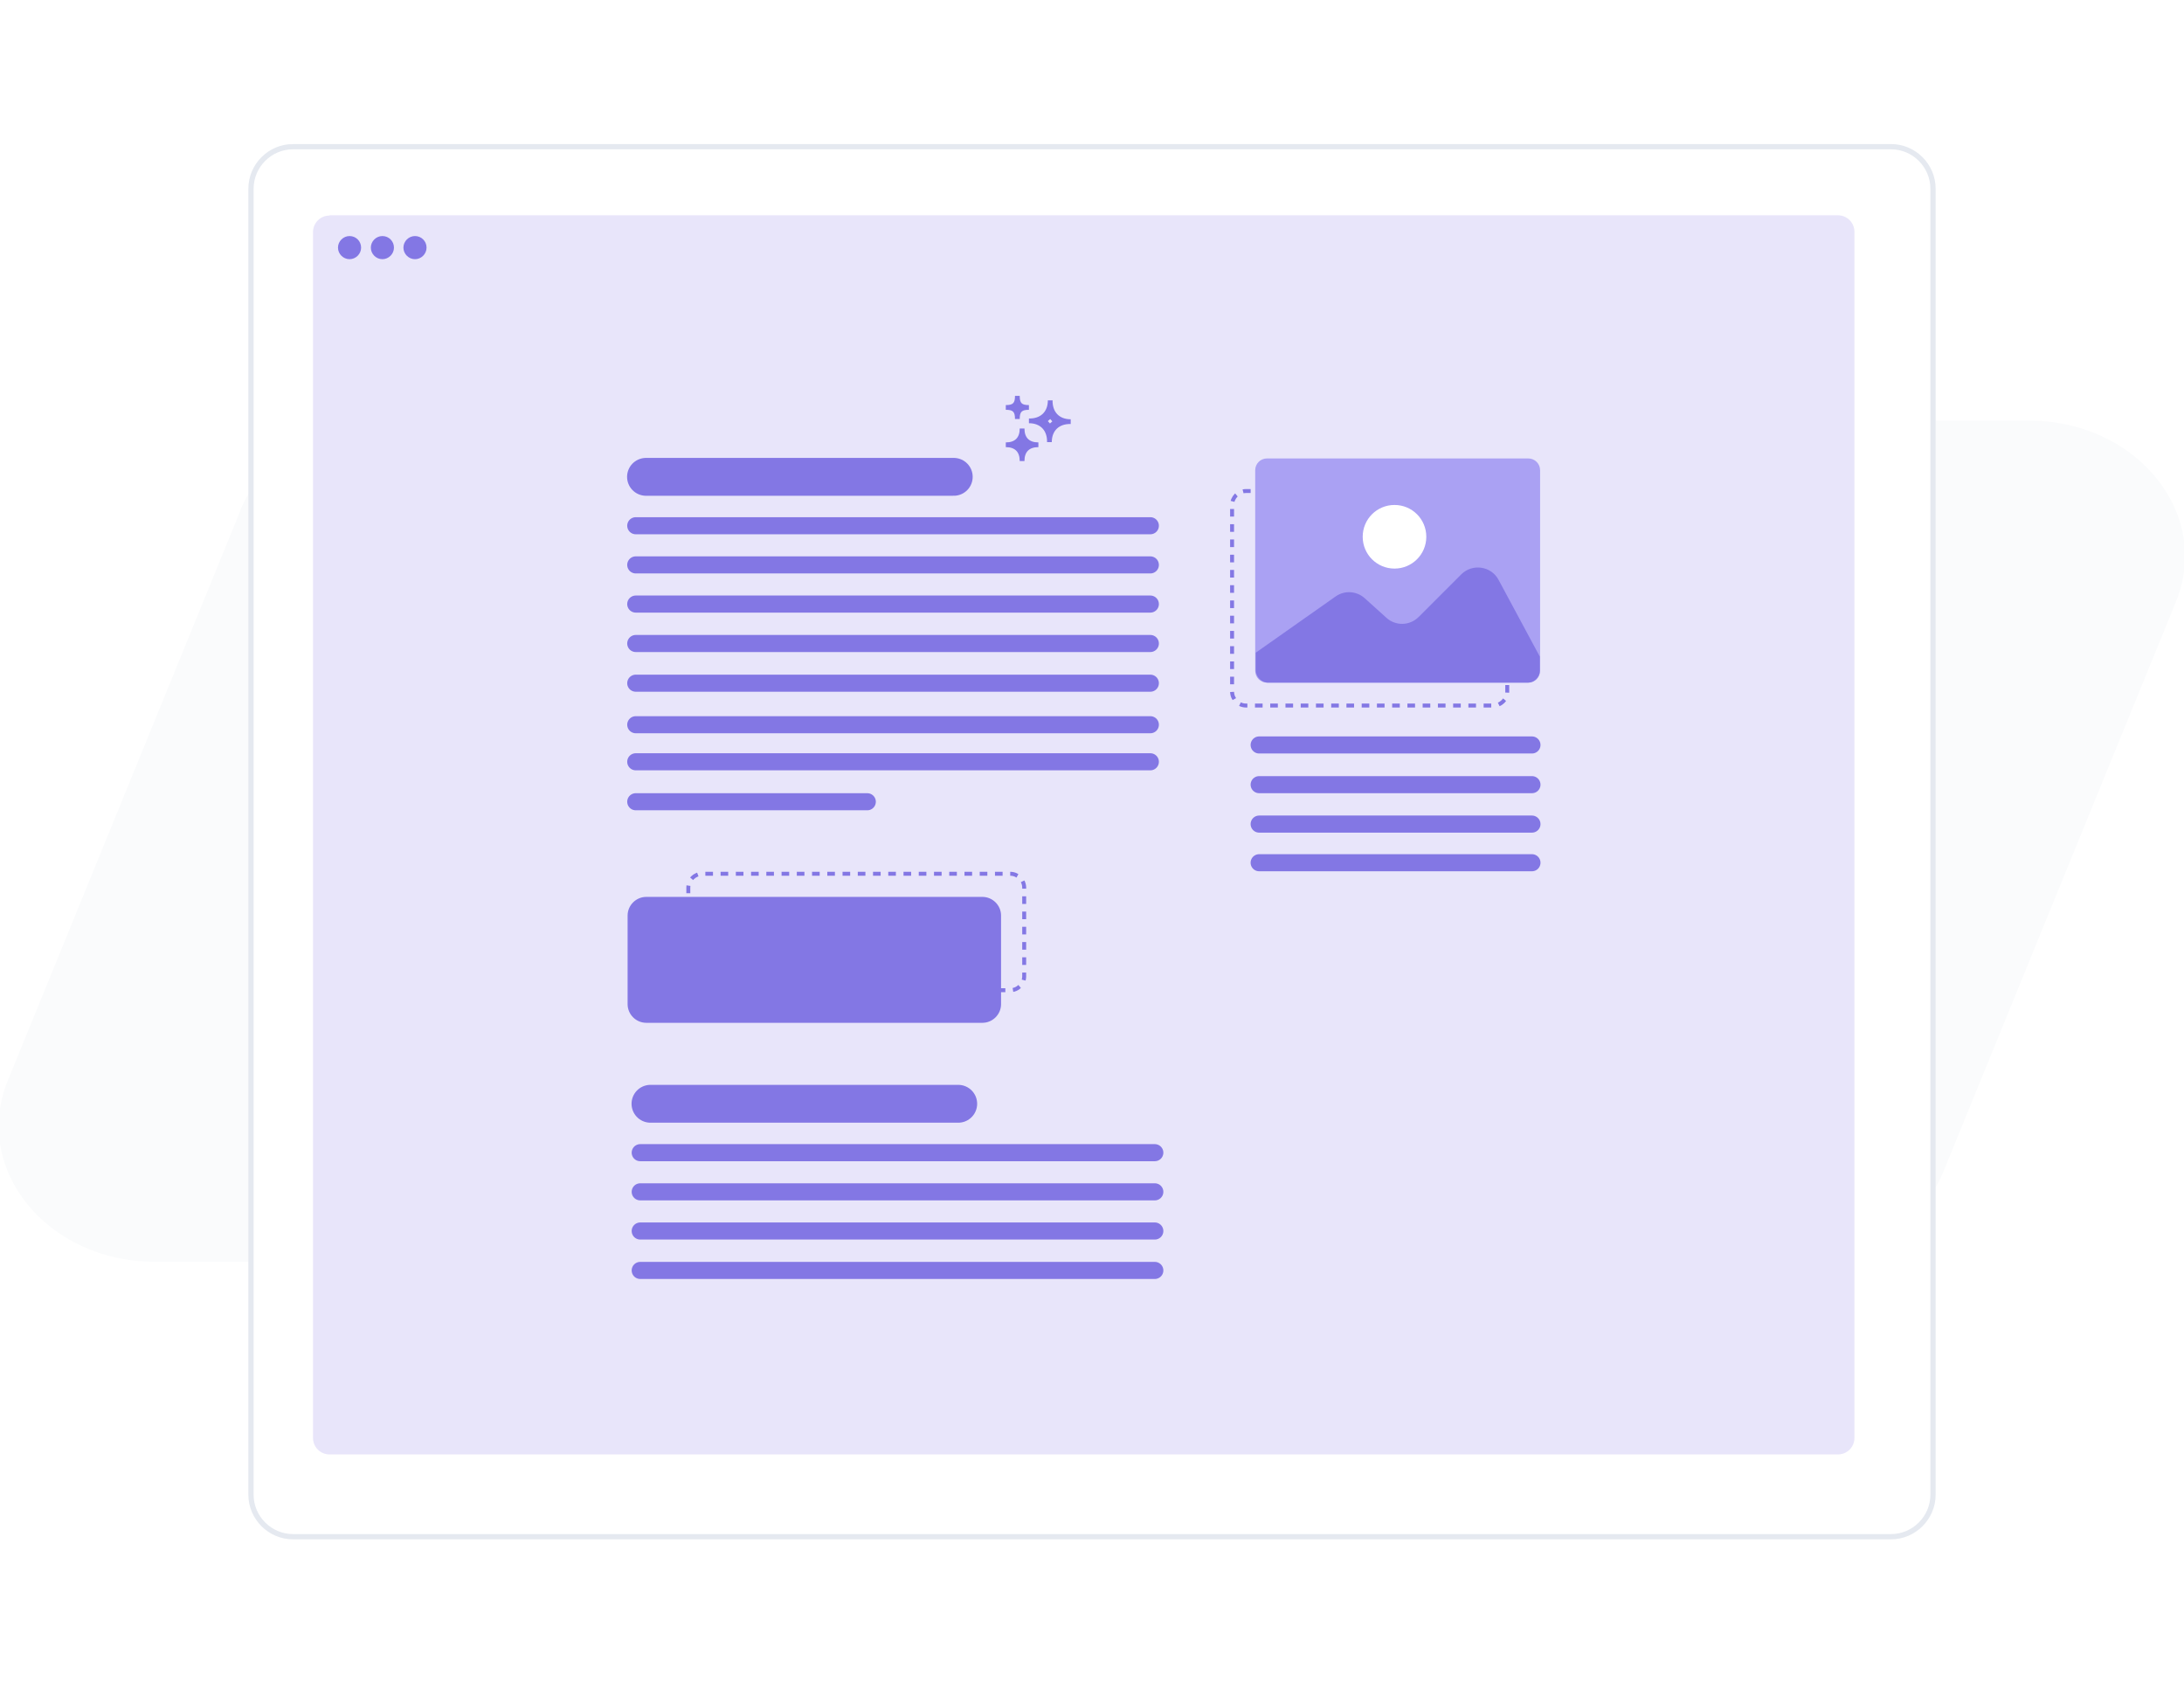
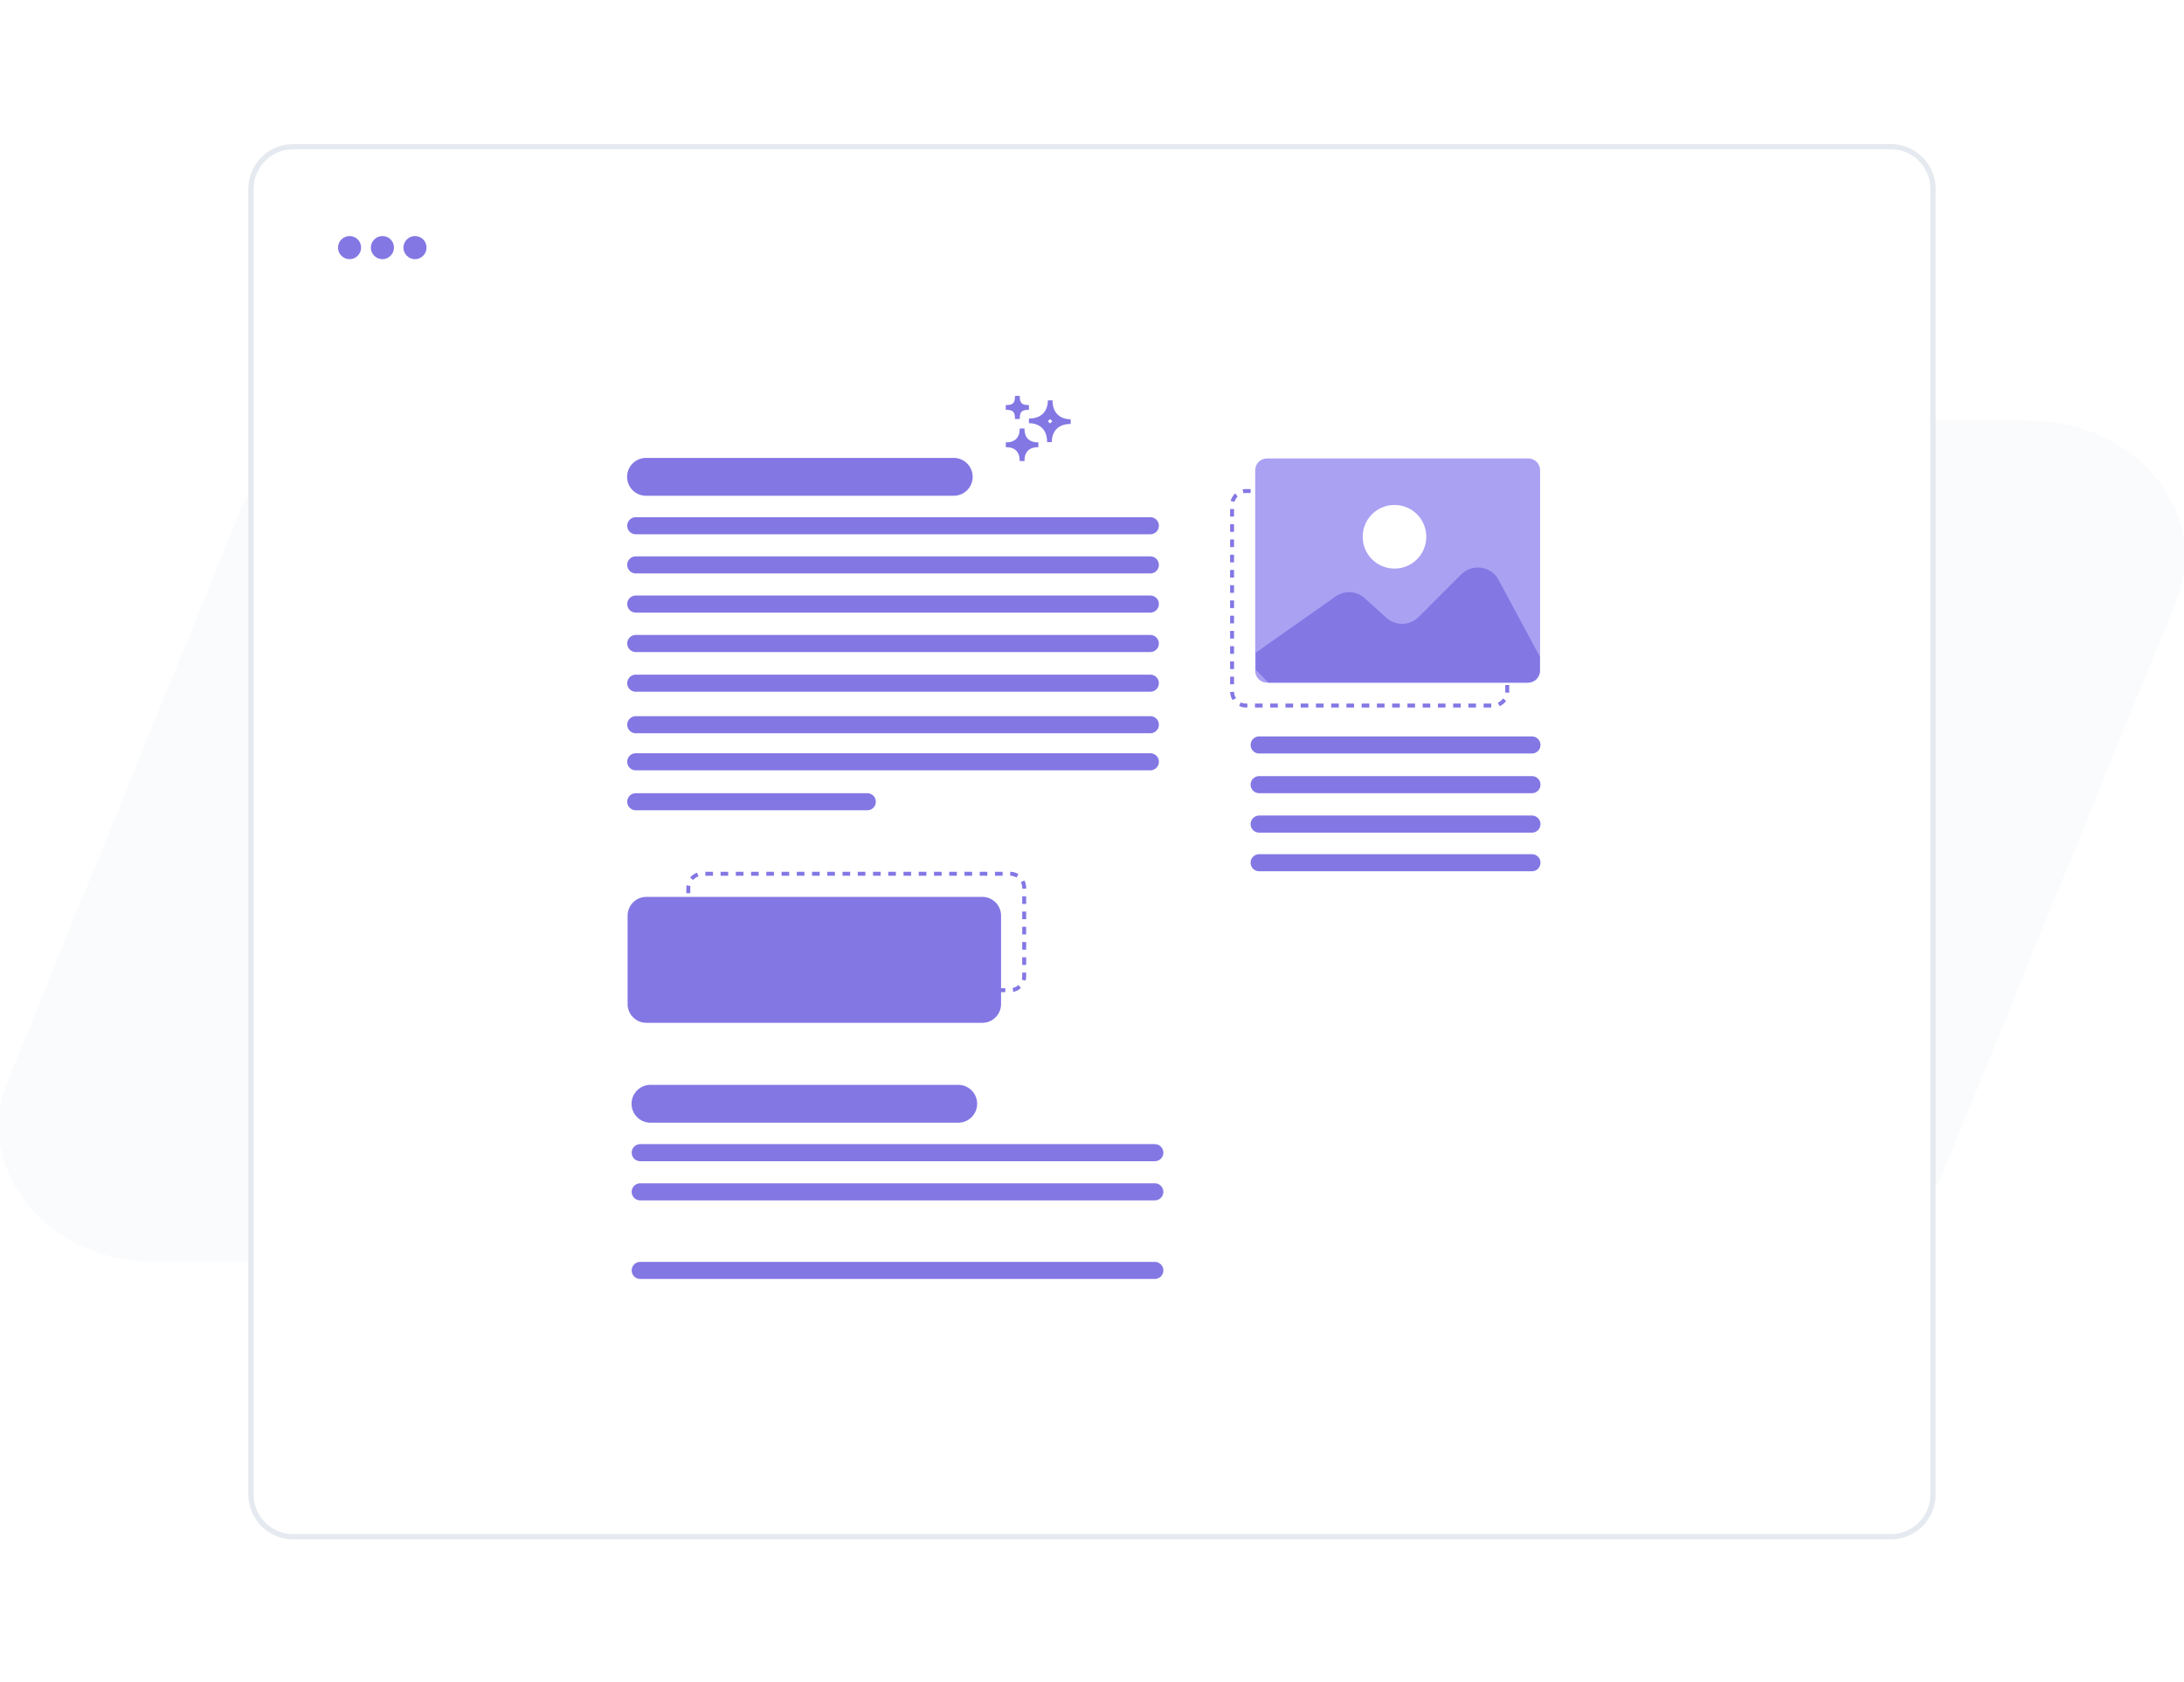
<svg xmlns="http://www.w3.org/2000/svg" id="Layer_1" data-name="Layer 1" version="1.1" viewBox="0 0 831 640">
  <defs>
    <style>
      .cls-1 {
        stroke: #e5e9f0;
        stroke-width: 2px;
      }

      .cls-1, .cls-2, .cls-3, .cls-4 {
        fill: #000;
        fill-opacity: 0;
      }

      .cls-2 {
        stroke-width: 6.5px;
      }

      .cls-2, .cls-3 {
        stroke-linecap: round;
        stroke-miterlimit: 6.5;
      }

      .cls-2, .cls-3, .cls-4 {
        stroke: #8377e4;
      }

      .cls-5 {
        fill: #8377e4;
      }

      .cls-5, .cls-6, .cls-7, .cls-8, .cls-9 {
        stroke-width: 0px;
      }

      .cls-6 {
        fill: #fafbfc;
      }

      .cls-7 {
        fill: #aaa1f3;
      }

      .cls-8 {
        fill: #e8e5fa;
      }

      .cls-3 {
        stroke-width: 14.4px;
      }

      .cls-9 {
        fill: #fff;
      }

      .cls-4 {
        stroke-dasharray: 0 0 0 0 0 0 2.9 2.9;
        stroke-miterlimit: 2.6;
        stroke-width: 1.5px;
      }
    </style>
  </defs>
  <rect class="cls-9" width="831" height="640" />
  <path class="cls-6" d="M91.3,194.4c8.4-20.6,30.8-34.4,55.9-34.4h624.8c41,0,69.7,35.4,55.9,69l-88.4,216.6c-8.4,20.6-30.8,34.4-55.9,34.4H58.9c-41,0-69.7-35.4-55.9-69l88.4-216.6Z" />
  <path class="cls-9" d="M111.5,55.8h608c8.8,0,16,7.2,16,16v496.8c0,8.8-7.2,16-16,16H111.5c-8.8,0-16-7.2-16-16V71.8c0-8.8,7.2-16,16-16Z" />
  <path class="cls-1" d="M111.5,55.8h608c8.8,0,16,7.2,16,16v496.8c0,8.8-7.2,16-16,16H111.5c-8.8,0-16-7.2-16-16V71.8c0-8.8,7.2-16,16-16Z" />
-   <path class="cls-8" d="M125.4,81.9h573.9c3.5,0,6.3,2.8,6.3,6.3v458.8c0,3.5-2.8,6.3-6.3,6.3H125.4c-3.5,0-6.3-2.8-6.3-6.3V88.3c0-3.5,2.8-6.3,6.3-6.3Z" />
  <path class="cls-5" d="M133,89.8c2.5,0,4.4,2,4.4,4.4s-2,4.4-4.4,4.4-4.4-2-4.4-4.4,2-4.4,4.4-4.4Z" />
  <path class="cls-5" d="M145.5,89.8c2.5,0,4.4,2,4.4,4.4s-2,4.4-4.4,4.4-4.4-2-4.4-4.4,2-4.4,4.4-4.4Z" />
  <path class="cls-5" d="M157.9,89.8c2.5,0,4.4,2,4.4,4.4s-2,4.4-4.4,4.4-4.4-2-4.4-4.4,2-4.4,4.4-4.4Z" />
  <path class="cls-5" d="M400.5,152.3h-1.8c0,4.4-2.8,7-7.2,6.9v1.8c4.4,0,7,2.8,6.9,7.2h1.8c0-4.4,2.8-7,7.2-6.9v-1.8c-4.4,0-7-2.8-6.9-7.2h0ZM399.5,161.1c-.3-.3-.5-.6-.8-.9.3-.3.6-.5.9-.8.3.3.5.6.8.9-.3.3-.6.5-.9.8Z" />
  <path class="cls-5" d="M391.5,154.1v1.8c-2.8,0-3.5.8-3.5,3.5h-1.8c0-2.8-.8-3.5-3.5-3.5v-1.8c2.8,0,3.5-.8,3.5-3.5h1.8c0,2.8.8,3.5,3.5,3.5Z" />
  <path class="cls-5" d="M395.1,168.3v1.8c-3.5,0-5.3,1.8-5.3,5.3h-1.8c0-3.5-1.8-5.3-5.3-5.3v-1.8c3.5,0,5.3-1.8,5.3-5.3h1.8c0,3.5,1.8,5.3,5.3,5.3Z" />
  <path class="cls-2" d="M479.1,328.2h103.8" />
  <path class="cls-2" d="M479.1,313.5h103.8" />
  <path class="cls-2" d="M479.1,298.5h103.8" />
  <path class="cls-2" d="M479.1,283.4h103.8" />
  <path class="cls-2" d="M241.9,305h88.1" />
  <path class="cls-2" d="M241.9,289.8h195.8" />
  <path class="cls-2" d="M241.9,275.7h195.8" />
  <path class="cls-2" d="M241.9,259.9h195.8" />
  <path class="cls-2" d="M241.9,244.8h195.8" />
  <path class="cls-2" d="M241.9,229.8h195.8" />
  <path class="cls-2" d="M241.9,214.9h195.8" />
  <path class="cls-2" d="M241.9,200h195.8" />
  <path class="cls-3" d="M245.8,181.4h117.1" />
  <path class="cls-2" d="M243.6,483.3h195.8" />
-   <path class="cls-2" d="M243.6,468.3h195.8" />
  <path class="cls-2" d="M243.6,453.4h195.8" />
  <path class="cls-2" d="M243.6,438.5h195.8" />
  <path class="cls-3" d="M247.5,419.9h117.1" />
  <path class="cls-4" d="M558,186.8h10.2c2.9,0,5.3,2.4,5.3,5.3v71c0,2.9-2.4,5.3-5.3,5.3h-94.1c-2.9,0-5.3-2.4-5.3-5.3v-71c0-2.9,2.4-5.3,5.3-5.3h83.9" />
  <path class="cls-4" d="M320.1,376.7h-52.9c-2.9,0-5.3-2.4-5.3-5.3v-33.7c0-2.9,2.4-5.3,5.3-5.3h117.2c2.9,0,5.3,2.4,5.3,5.3v33.7c0,2.9-2.4,5.3-5.3,5.3h-64.3" />
  <path class="cls-5" d="M245.9,341.2h127.9c3.9,0,7.1,3.2,7.1,7.1v33.7c0,3.9-3.2,7.1-7.1,7.1h-127.9c-3.9,0-7.1-3.2-7.1-7.1v-33.7c0-3.9,3.2-7.1,7.1-7.1h0Z" />
  <path class="cls-7" d="M482.1,174.4h99.4c2.5,0,4.5,2,4.5,4.5v76.3c0,2.5-2,4.5-4.5,4.5h-99.4c-2.5,0-4.5-2-4.5-4.5v-76.3c0-2.5,2-4.5,4.5-4.5Z" />
-   <path class="cls-5" d="M482.6,259.7h98.7c2.5,0,4.6-2.1,4.6-4.6v-5.3c0,0-15.7-29.2-15.7-29.2-2.8-5.3-10-6.3-14.2-2.1l-16.2,16.2c-3.4,3.4-8.8,3.5-12.3.3l-8.2-7.4c-3.1-2.8-7.7-3.1-11.1-.7l-30.4,21.4v6.5c0,2.7,2.2,4.9,4.8,4.9h0Z" />
+   <path class="cls-5" d="M482.6,259.7h98.7c2.5,0,4.6-2.1,4.6-4.6v-5.3c0,0-15.7-29.2-15.7-29.2-2.8-5.3-10-6.3-14.2-2.1l-16.2,16.2c-3.4,3.4-8.8,3.5-12.3.3l-8.2-7.4c-3.1-2.8-7.7-3.1-11.1-.7l-30.4,21.4v6.5h0Z" />
  <path class="cls-9" d="M530.6,192.1c6.7,0,12.1,5.4,12.1,12.1s-5.4,12.1-12.1,12.1-12.1-5.4-12.1-12.1,5.4-12.1,12.1-12.1Z" />
</svg>